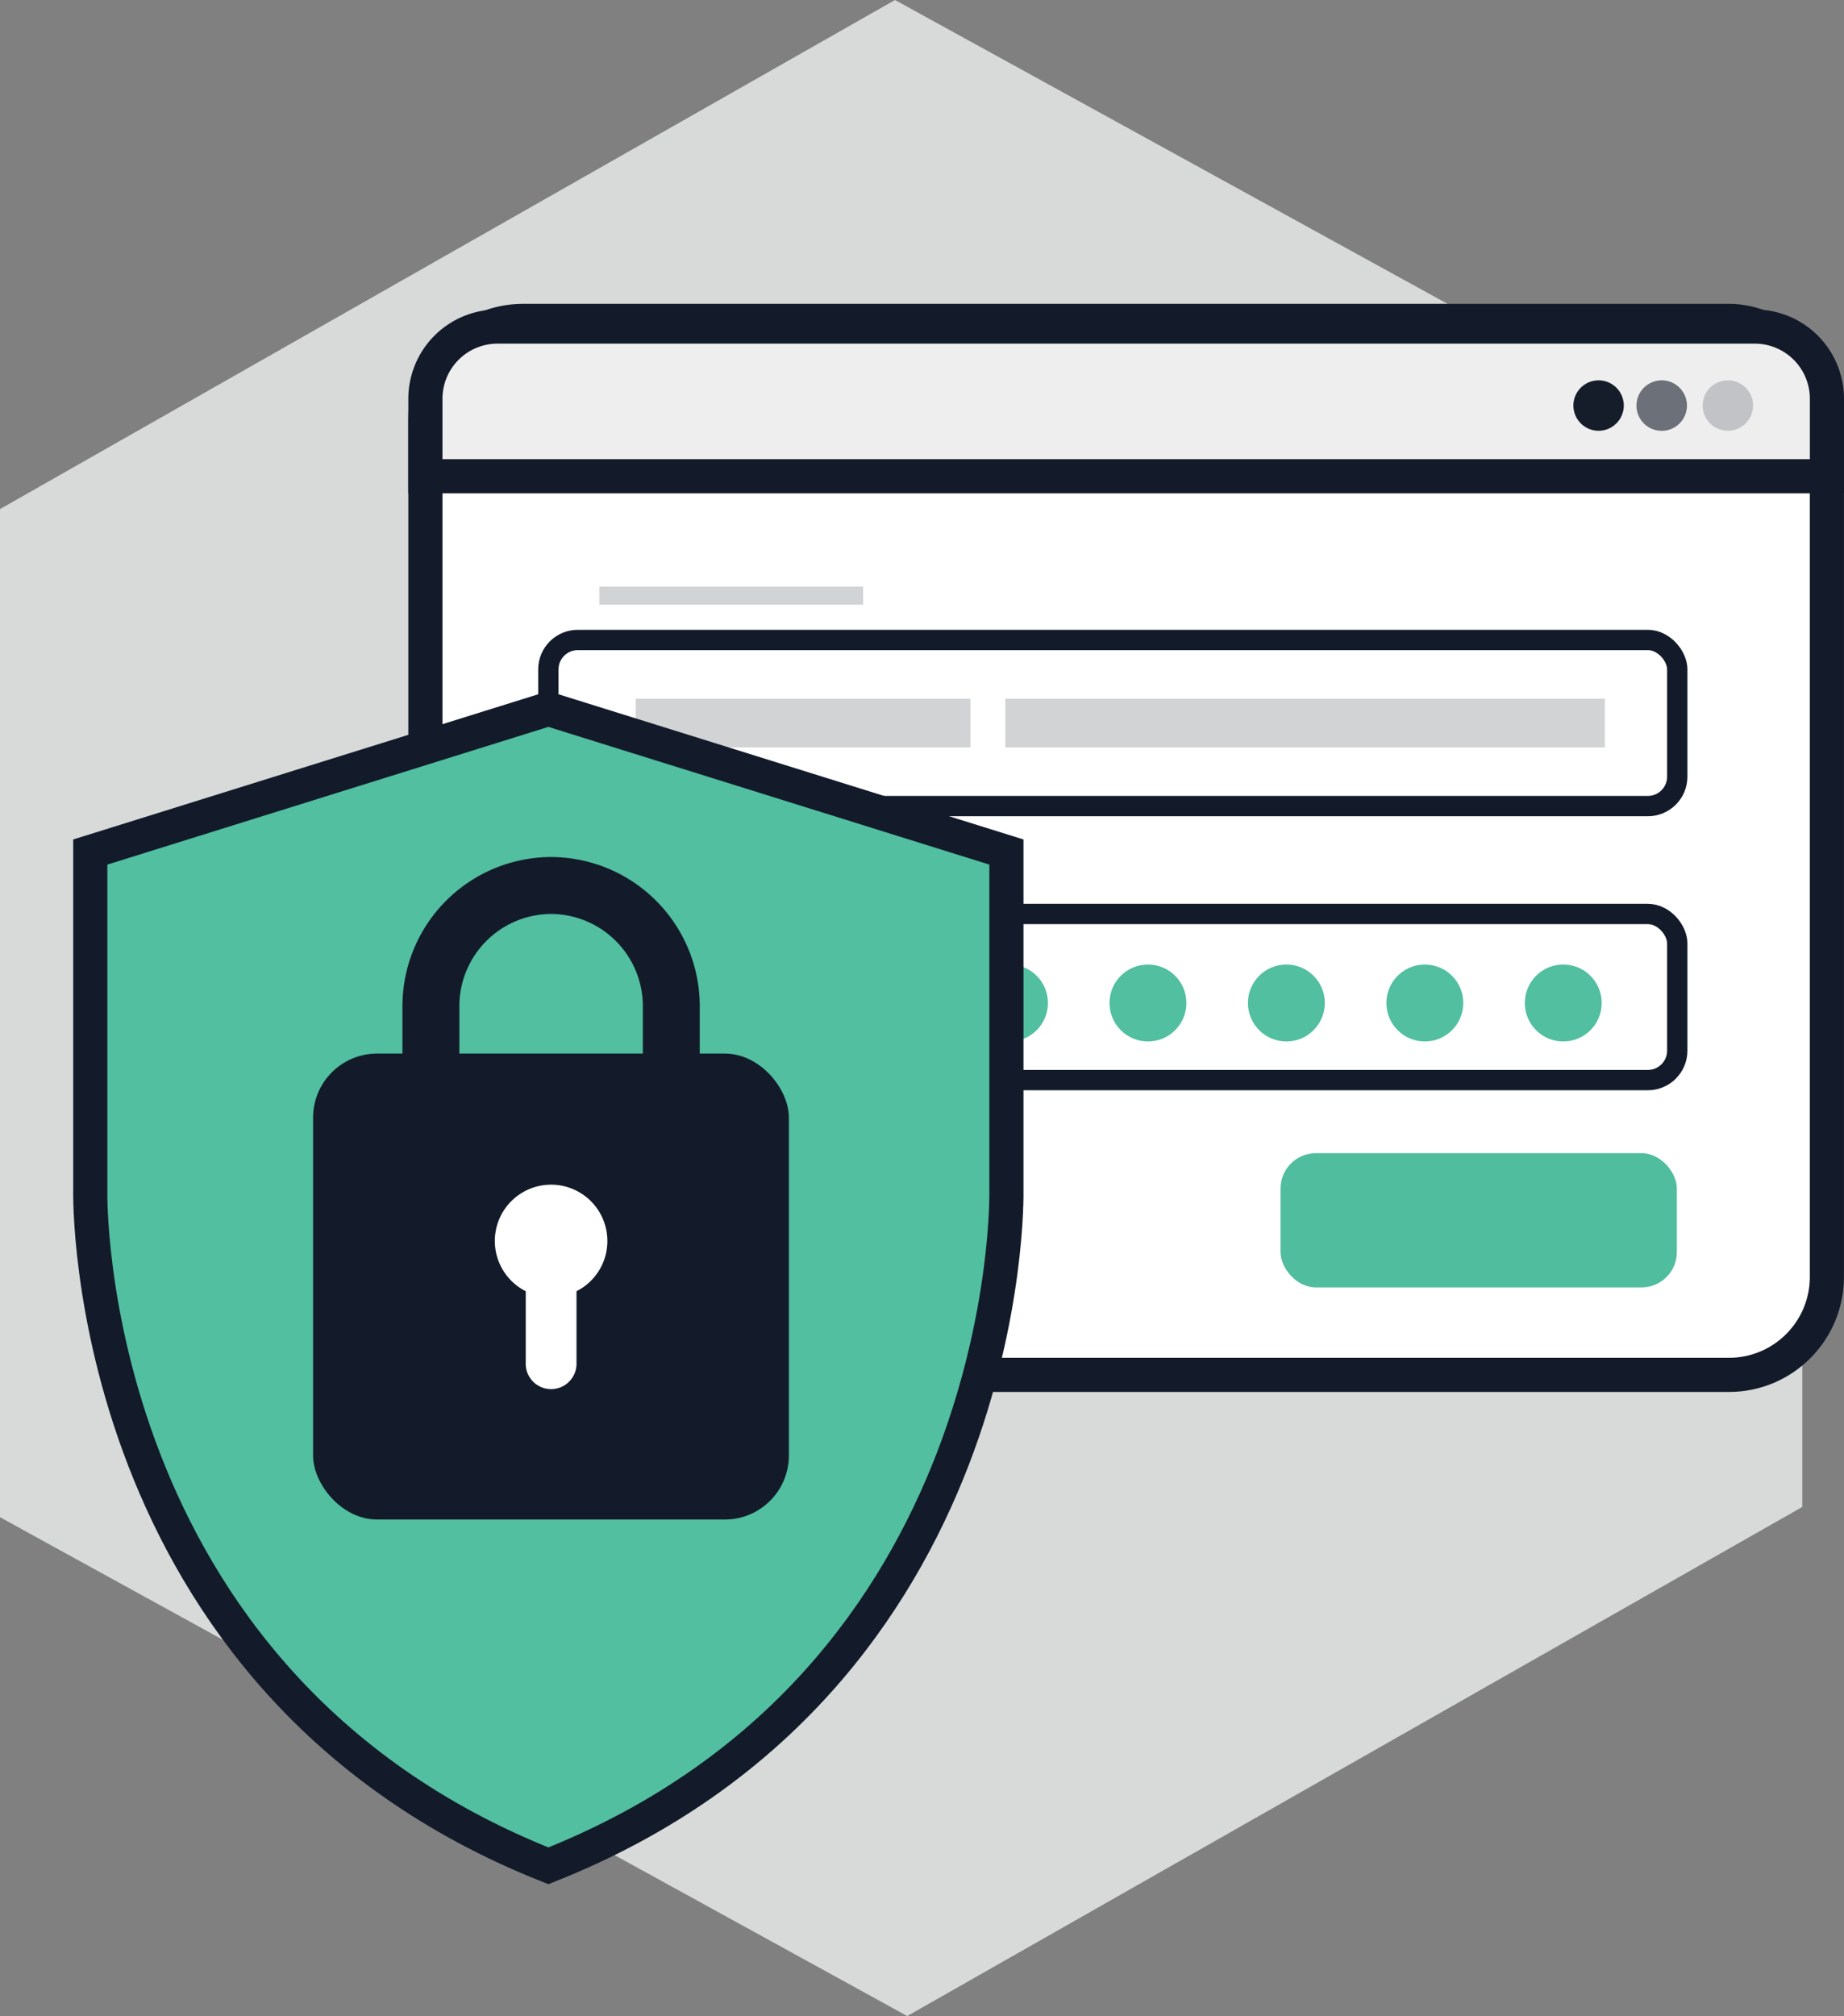
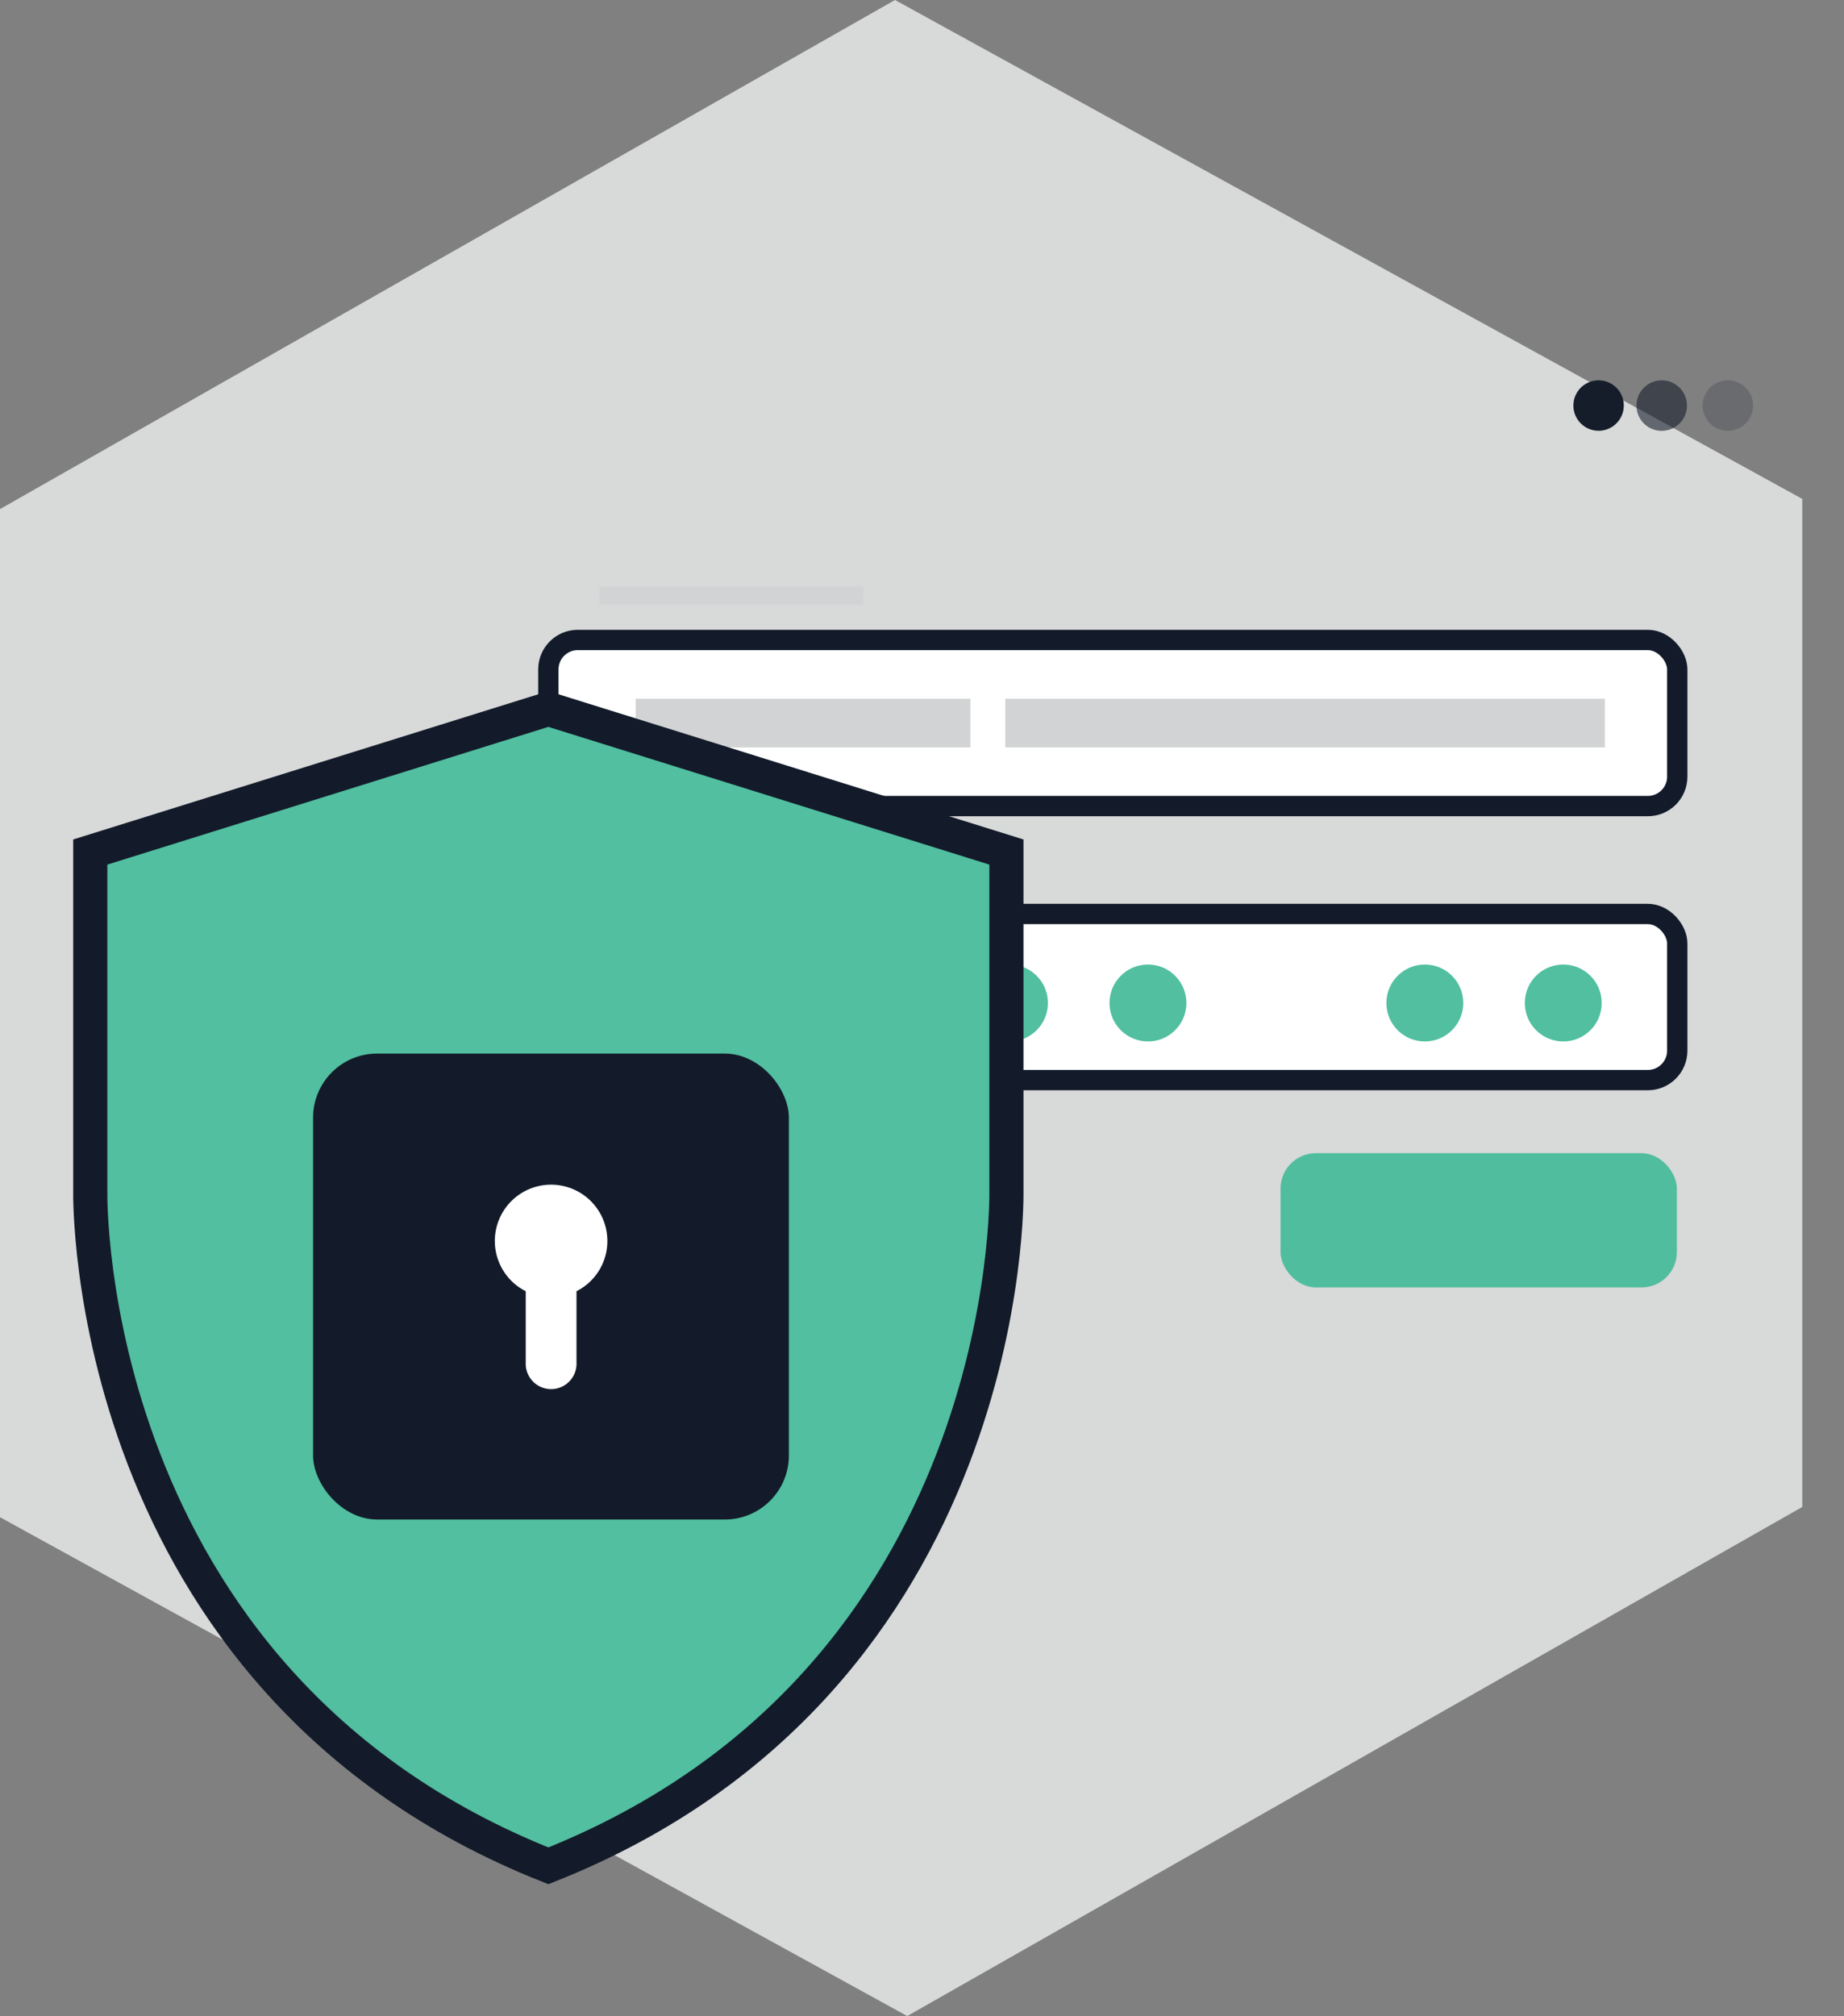
<svg xmlns="http://www.w3.org/2000/svg" viewBox="0 0 449.34 491.07">
  <rect x="0" y="0" width="449.34" height="491.07" fill="#808080" stroke="none" />
  <defs>
    <style>.cls-1{fill:#d8d9d9;}.cls-14,.cls-2,.cls-7{fill:#fff;}.cls-11,.cls-13,.cls-2,.cls-3,.cls-7{stroke:#131b2a;stroke-miterlimit:10;}.cls-11,.cls-2,.cls-3{stroke-width:8.32px;}.cls-3{fill:#eee;}.cls-4,.cls-5,.cls-6{fill:#161d2a;}.cls-4{opacity:0.2;}.cls-5{opacity:0.6;}.cls-7{stroke-width:4.95px;}.cls-8{fill:#d1d3d4;}.cls-11,.cls-9{fill:#51bfa0;}.cls-10{fill:#50be9e;}.cls-12{fill:#131b2a;}.cls-13{fill:none;stroke-width:13.87px;}</style>
  </defs>
  <title>Asset 53</title>
  <g id="Layer_2" data-name="Layer 2">
    <g id="Layer_1-2" data-name="Layer 1">
      <path class="cls-1" d="M0,369.55V124L218.09,0,439.17,121.52V367.05l-218.1,124Z" />
-       <rect class="cls-2" x="103.66" y="78.16" width="341.51" height="256.72" rx="23.86" />
-       <path class="cls-3" d="M103.66,116V97.12a17.59,17.59,0,0,1,17.59-17.58H427.6a17.59,17.59,0,0,1,17.58,17.58V116Z" />
      <path class="cls-4" d="M427.18,98.79A6.14,6.14,0,1,1,421,92.64,6.14,6.14,0,0,1,427.18,98.79Z" />
      <path class="cls-5" d="M411.07,98.79a6.15,6.15,0,1,1-6.14-6.15A6.14,6.14,0,0,1,411.07,98.79Z" />
      <path class="cls-6" d="M395.68,98.79a6.14,6.14,0,1,1-6.14-6.15A6.14,6.14,0,0,1,395.68,98.79Z" />
      <rect class="cls-7" x="133.62" y="155.88" width="275.09" height="40.46" rx="7.17" />
      <rect class="cls-8" x="154.9" y="170.18" width="81.57" height="11.87" />
      <rect class="cls-8" x="244.96" y="170.18" width="146.1" height="11.87" />
      <rect class="cls-8" x="146.04" y="142.87" width="64.28" height="4.42" />
      <rect class="cls-8" x="159.24" y="211.21" width="61.05" height="4.42" />
      <rect class="cls-7" x="147.45" y="222.62" width="261.26" height="40.46" rx="7.17" />
      <circle class="cls-9" cx="212.25" cy="244.3" r="9.37" />
      <circle class="cls-9" cx="245.99" cy="244.3" r="9.37" />
      <circle class="cls-9" cx="279.73" cy="244.3" r="9.37" />
-       <circle class="cls-9" cx="313.46" cy="244.3" r="9.37" />
      <circle class="cls-9" cx="347.2" cy="244.3" r="9.37" />
      <circle class="cls-9" cx="380.93" cy="244.3" r="9.37" />
      <rect class="cls-10" x="312.04" y="280.88" width="96.57" height="32.7" rx="8.6" />
      <path class="cls-11" d="M133.62,454.46C247.51,409.33,245.24,290.3,245.24,290.3V207.53L133.62,172.69,22,207.53V290.3S19.74,409.33,133.62,454.46Z" />
      <rect class="cls-12" x="76.29" y="256.62" width="115.94" height="113.49" rx="15.6" />
-       <path class="cls-13" d="M105,267.16V245a29.4,29.4,0,0,1,29.32-29.32h0A29.4,29.4,0,0,1,163.58,245v22.21" />
      <path class="cls-14" d="M148,302.33a13.71,13.71,0,1,0-19.89,12.17v17.41a6.19,6.19,0,1,0,12.37,0V314.5A13.67,13.67,0,0,0,148,302.33Z" />
    </g>
  </g>
</svg>